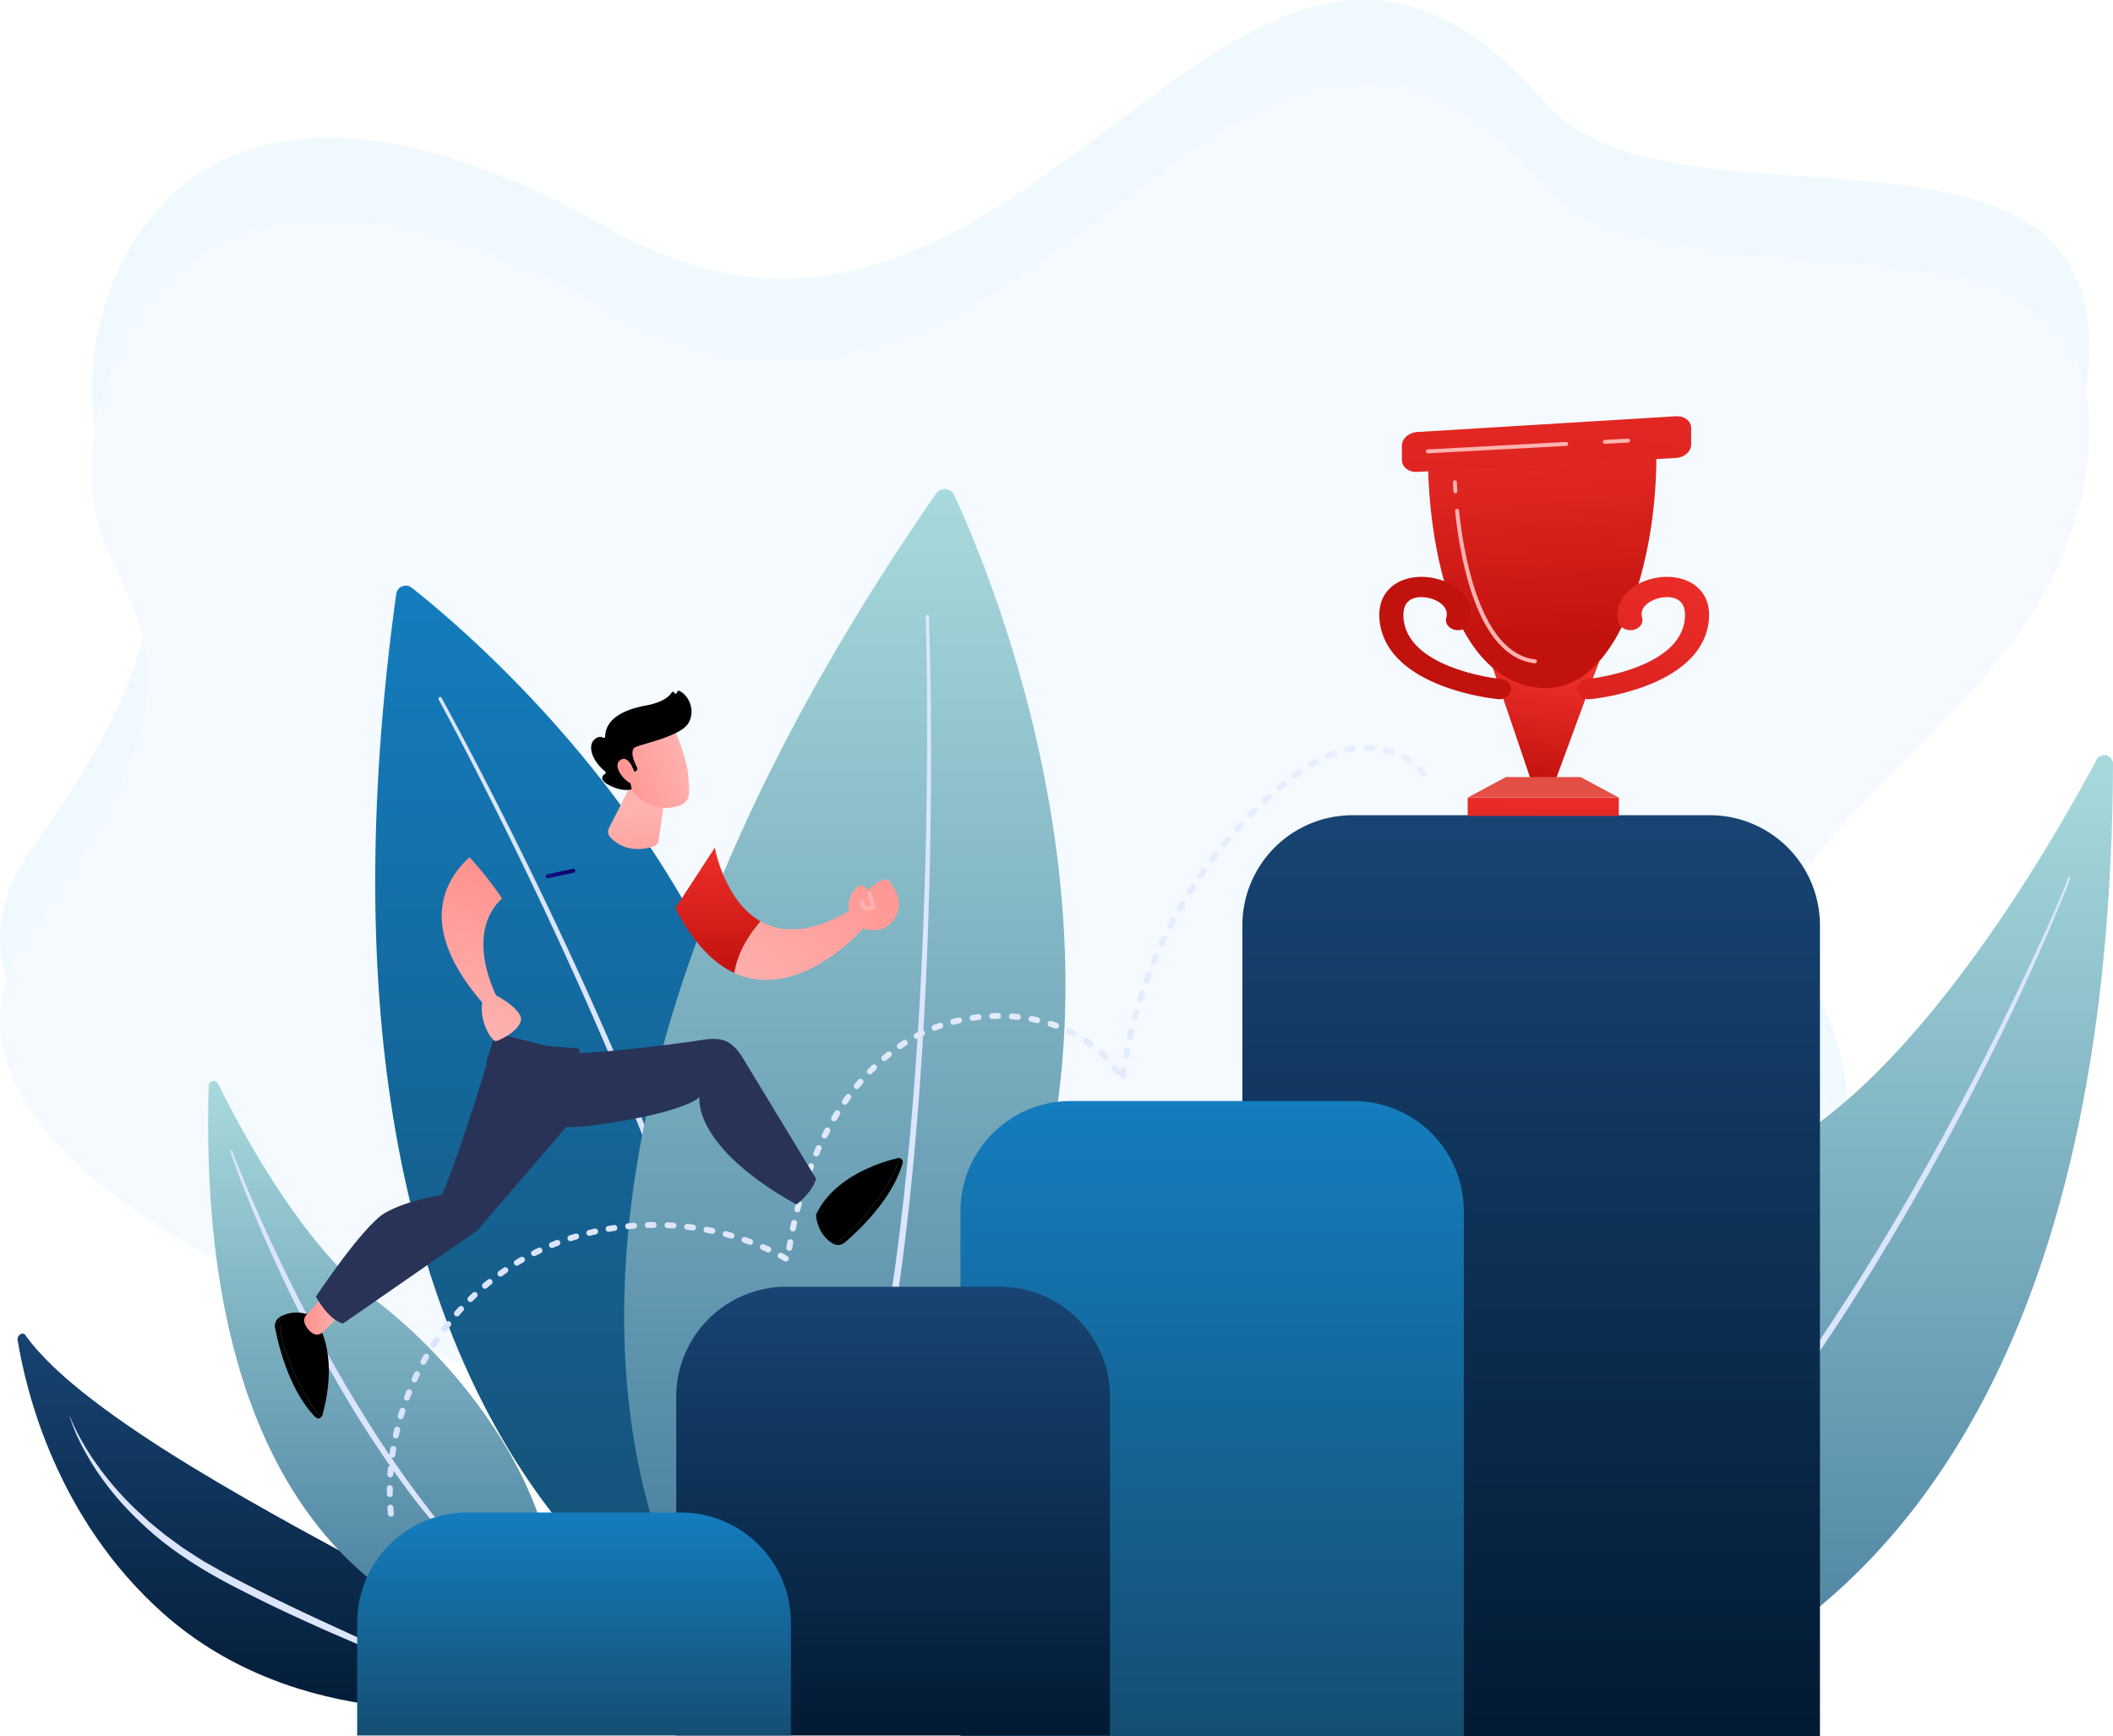
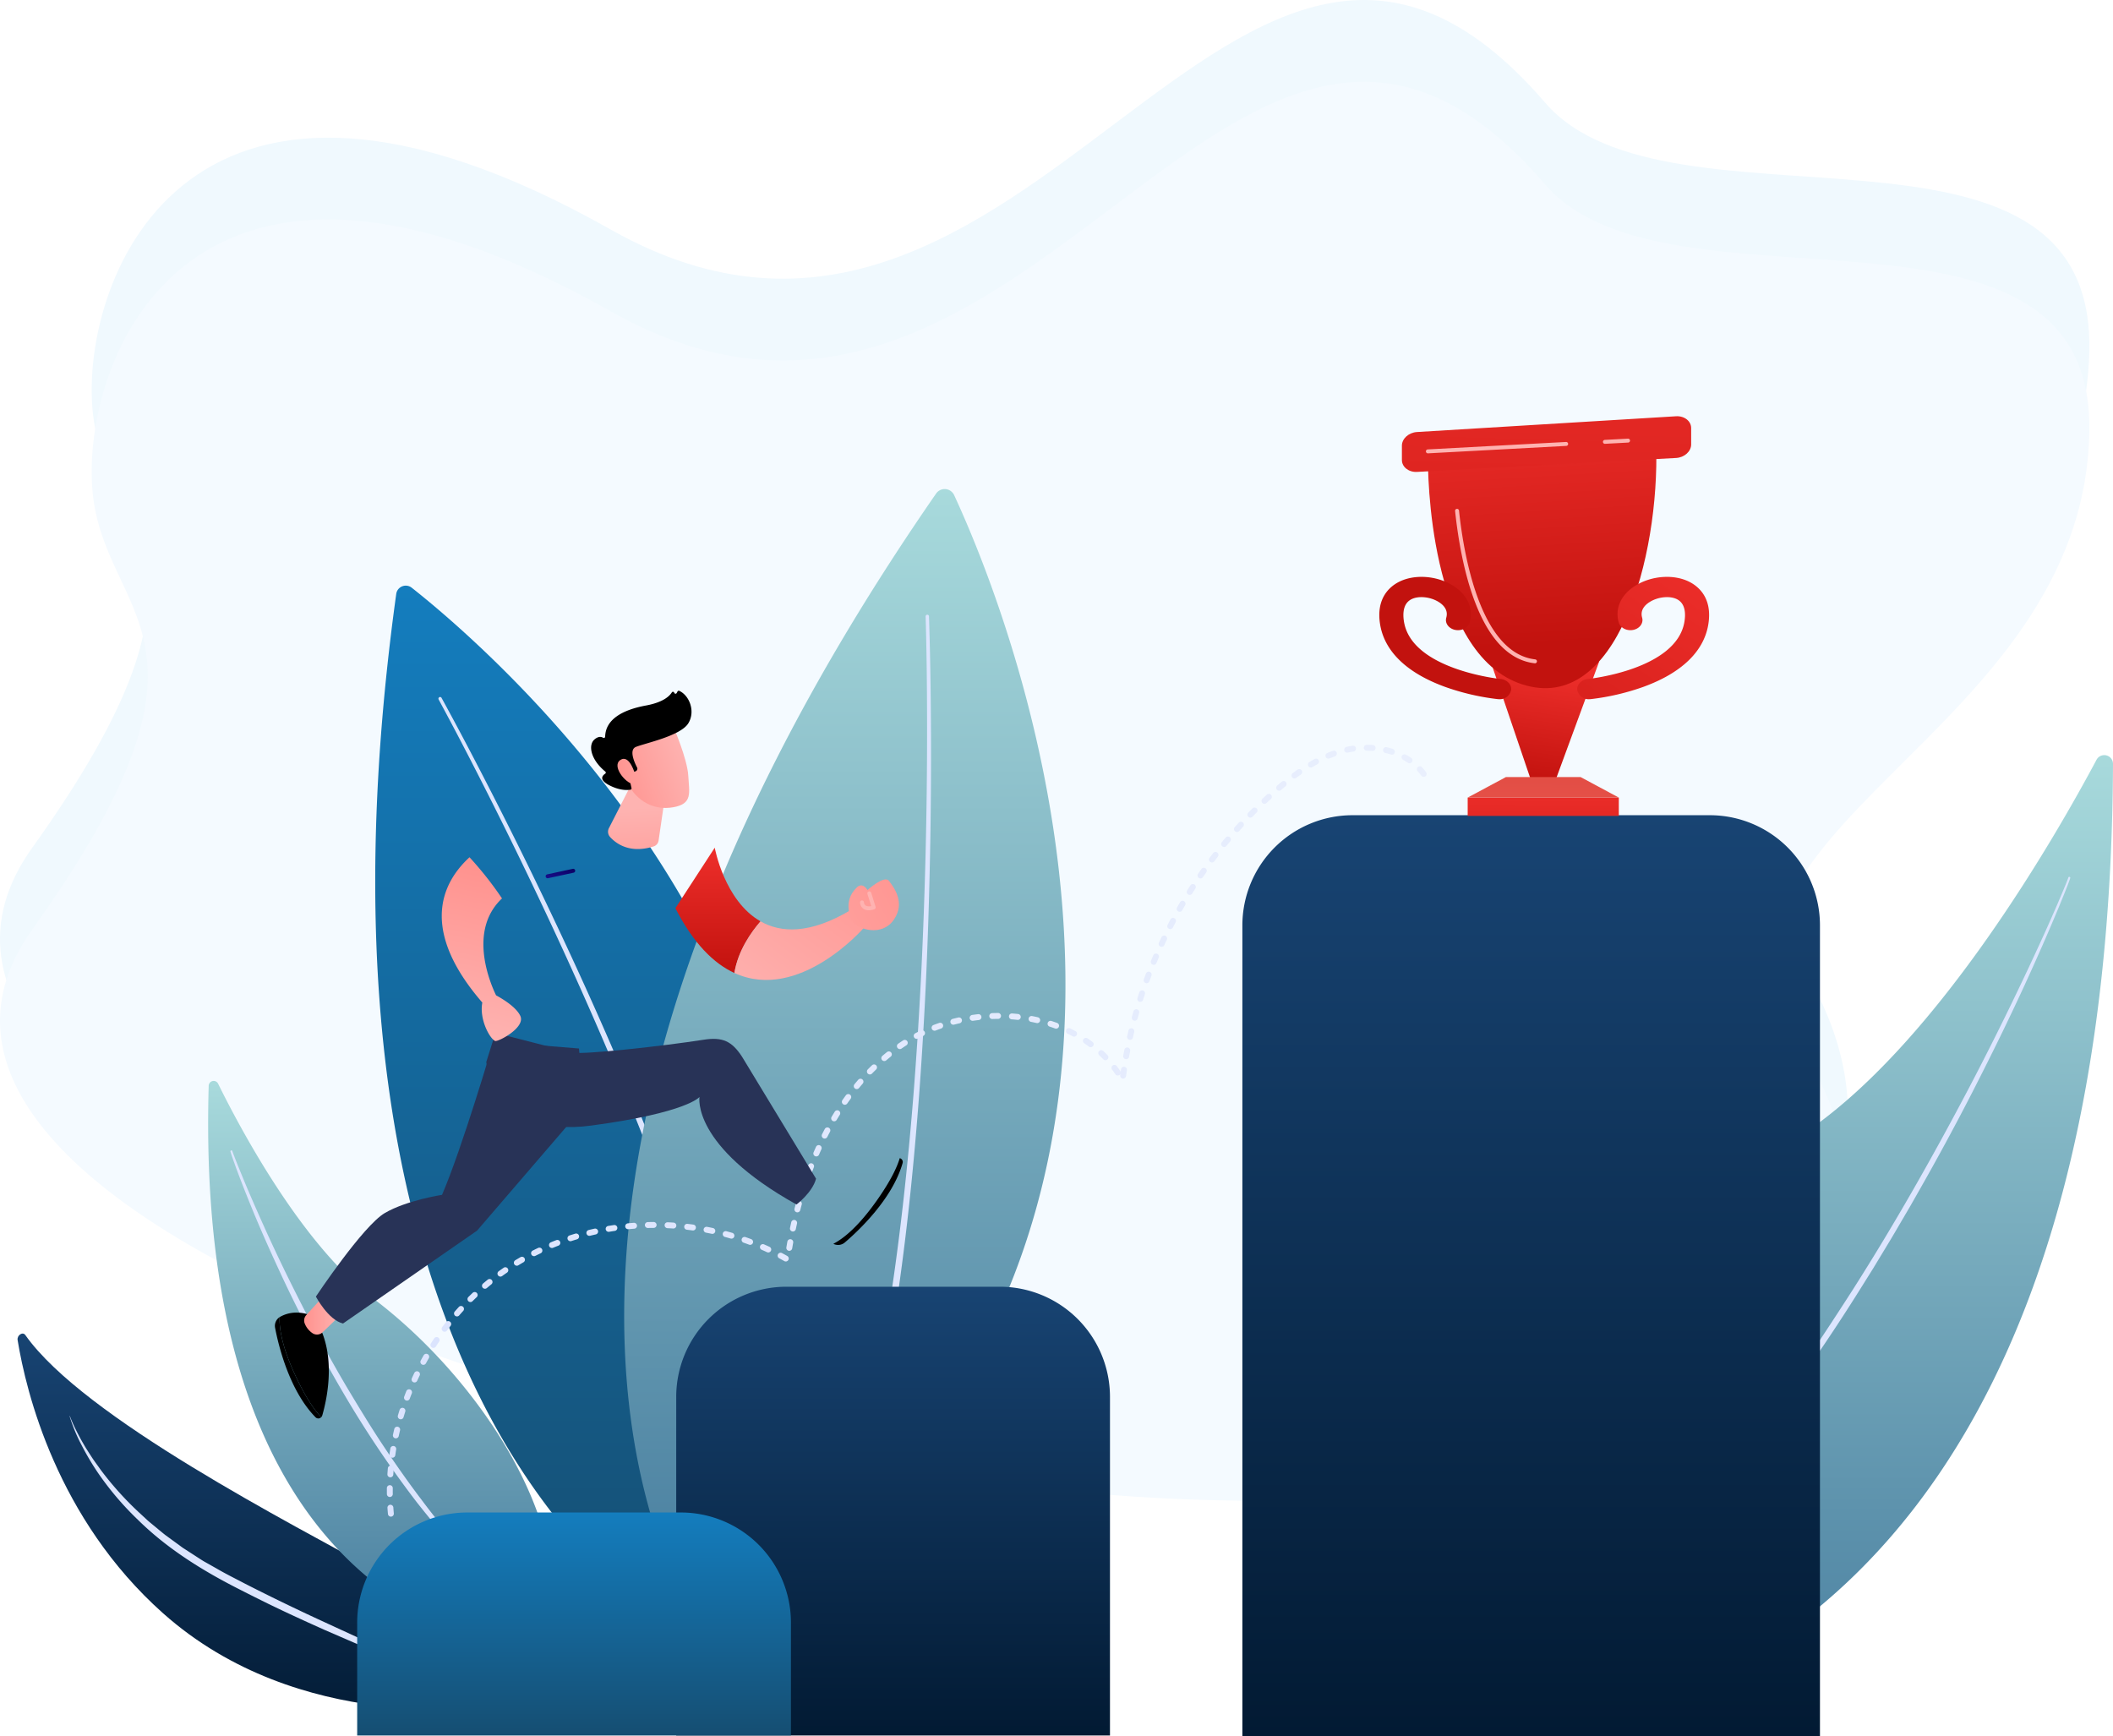
<svg xmlns="http://www.w3.org/2000/svg" xmlns:xlink="http://www.w3.org/1999/xlink" width="775.239" height="637.088" viewBox="0 0 775.239 637.088">
  <defs>
    <linearGradient id="linear-gradient" x1="0.5" x2="0.5" y2="1" gradientUnits="objectBoundingBox">
      <stop offset="0" stop-color="#a8dadc" />
      <stop offset="1" stop-color="#457b9d" />
    </linearGradient>
    <linearGradient id="linear-gradient-2" x1="0.5" x2="0.5" y2="1" gradientUnits="objectBoundingBox">
      <stop offset="0" stop-color="#147dbe" />
      <stop offset="1" stop-color="#154e72" />
    </linearGradient>
    <linearGradient id="linear-gradient-4" x1="0.5" x2="0.5" y2="1" gradientUnits="objectBoundingBox">
      <stop offset="0" stop-color="#184473" />
      <stop offset="1" stop-color="#021a33" />
    </linearGradient>
    <linearGradient id="linear-gradient-9" x1="0.497" y1="0.049" x2="0.369" y2="1.016" gradientUnits="objectBoundingBox">
      <stop offset="0" stop-color="#ee2f2b" />
      <stop offset="1" stop-color="#c2120e" />
    </linearGradient>
    <linearGradient id="linear-gradient-10" x1="0.485" y1="-0.211" x2="0.544" y2="0.832" xlink:href="#linear-gradient-9" />
    <linearGradient id="linear-gradient-11" x1="0.51" y1="-0.787" x2="0.45" y2="7.212" xlink:href="#linear-gradient-9" />
    <linearGradient id="linear-gradient-12" x1="0.944" y1="-2.571" x2="-0.278" y2="7.257" gradientUnits="objectBoundingBox">
      <stop offset="0" stop-color="#e1473d" />
      <stop offset="1" stop-color="#e9605a" />
    </linearGradient>
    <linearGradient id="linear-gradient-13" x1="1.042" y1="-3.232" x2="-0.762" y2="9.243" xlink:href="#linear-gradient-9" />
    <linearGradient id="linear-gradient-14" x1="0.998" y1="-0.114" x2="-0.864" y2="2.397" xlink:href="#linear-gradient-9" />
    <linearGradient id="linear-gradient-15" x1="43.012" y1="-0.114" x2="41.15" y2="2.397" xlink:href="#linear-gradient-9" />
    <linearGradient id="linear-gradient-16" x1="2.988" y1="-63.895" x2="0.716" y2="-5.089" gradientUnits="objectBoundingBox">
      <stop offset="0" stop-color="#ff928e" />
      <stop offset="1" stop-color="#feb3b1" />
    </linearGradient>
    <linearGradient id="linear-gradient-17" x1="1.016" y1="-31.408" x2="0.583" y2="-4.626" xlink:href="#linear-gradient-16" />
    <linearGradient id="linear-gradient-18" x1="1.724" y1="-2.712" x2="0.972" y2="-0.74" xlink:href="#linear-gradient-16" />
    <linearGradient id="linear-gradient-19" x1="19.224" y1="-31.035" x2="5.267" y2="-7.529" xlink:href="#linear-gradient-16" />
    <linearGradient id="linear-gradient-21" y1="0.5" x2="1" y2="0.5" gradientUnits="objectBoundingBox">
      <stop offset="0" stop-color="#dae3fe" />
      <stop offset="1" stop-color="#e9effd" />
    </linearGradient>
    <linearGradient id="linear-gradient-22" x1="0.5" y1="0" x2="0.5" y2="1" xlink:href="#linear-gradient-9" />
    <linearGradient id="linear-gradient-23" x1="1.444" y1="-0.517" x2="-0.11" y2="0.986" xlink:href="#linear-gradient-16" />
    <linearGradient id="linear-gradient-24" x1="1.496" y1="0.006" x2="-2.492" y2="2.063" xlink:href="#linear-gradient-16" />
    <linearGradient id="linear-gradient-25" x1="8.595" y1="-8.902" x2="4.418" y2="-3.94" xlink:href="#linear-gradient-16" />
    <linearGradient id="linear-gradient-26" x1="0" y1="0.5" x2="1" y2="0.5" xlink:href="#linear-gradient-16" />
    <linearGradient id="linear-gradient-29" x1="0.566" y1="0.038" x2="0.455" y2="0.973" xlink:href="#linear-gradient-16" />
    <linearGradient id="linear-gradient-30" x1="0.948" y1="-0.177" x2="0.052" y2="1.177" gradientUnits="objectBoundingBox">
      <stop offset="0" stop-color="#09005d" />
      <stop offset="1" stop-color="#1a0f91" />
    </linearGradient>
    <linearGradient id="linear-gradient-31" x1="0.547" y1="1.757" x2="0.495" y2="0.366" xlink:href="#linear-gradient-16" />
    <linearGradient id="linear-gradient-32" x1="-0.027" y1="0.774" x2="0.954" y2="0.392" xlink:href="#linear-gradient-16" />
    <linearGradient id="linear-gradient-33" x1="-0.419" y1="0.81" x2="3.593" y2="-0.437" xlink:href="#linear-gradient-16" />
  </defs>
  <g id="vision-pic" transform="translate(-155.479 20.672)">
    <g id="Group_14" data-name="Group 14" transform="translate(155.479 89.328)">
      <path id="Path_6109" data-name="Path 6109" d="M722.363,126.993c45.034,52.323,201.317-5.8,199.674,90.663-1.925,112.955-155.522,146.188-105.787,225.577s-5.186,168.375-205.046,166.7S89.827,508.62,167.285,400.4s25.85-113.768,22.072-161.594,35.408-152.734,190.2-65.248S608.324-5.5,722.363,126.993Z" transform="translate(-155.479 -199.329)" fill="#f0f9fe" />
      <path id="Path_1" data-name="Path 1" d="M722.363,126.993c45.034,52.323,201.317-5.8,199.674,90.663-1.925,112.955-155.522,146.188-105.787,225.577s-5.186,168.375-205.046,166.7S89.827,508.62,167.285,400.4s25.85-113.768,22.072-161.594,35.408-152.734,190.2-65.248S608.324-5.5,722.363,126.993Z" transform="translate(-155.479 -169.328)" fill="#f4faff" />
      <g id="Group_1" data-name="Group 1" transform="translate(542.77 167.048)">
        <path id="Path_2" data-name="Path 2" d="M1903.063,558.859a3.207,3.207,0,0,0-6.031-1.531c-15.172,28.446-57.292,101.79-104.638,135.215-77.09,54.422-142.739,155.885-115.54,221.9C1676.854,914.437,1901.551,922.191,1903.063,558.859Z" transform="translate(-1670.595 -555.635)" fill="url(#linear-gradient)" />
        <path id="Path_3" data-name="Path 3" d="M1937.44,680.767c-.29.928-.619,1.723-.932,2.569l-.98,2.489-2.014,4.953c-1.361,3.294-2.757,6.573-4.161,9.848q-4.242,9.812-8.707,19.526c-5.957,12.95-12.251,25.742-18.743,38.433s-13.291,25.227-20.356,37.611l-2.642,4.649-2.7,4.614c-1.815,3.068-3.573,6.169-5.44,9.207l-5.536,9.15-5.674,9.067a694.005,694.005,0,0,1-49.9,69.465c-1.113,1.394-2.27,2.751-3.438,4.1l-3.484,4.061-3.484,4.06c-1.178,1.339-2.392,2.647-3.586,3.972-2.412,2.628-4.762,5.312-7.224,7.894l-7.429,7.7a377.686,377.686,0,0,1-31.81,28.593.361.361,0,0,1-.457-.56l0,0a405.776,405.776,0,0,0,31.194-29.075l7.323-7.752c2.426-2.6,4.741-5.3,7.117-7.941,1.176-1.332,2.371-2.648,3.531-3.994l3.43-4.083,3.43-4.082c1.149-1.356,2.288-2.72,3.383-4.12l6.666-8.325c2.2-2.788,4.332-5.638,6.5-8.453,1.076-1.415,2.17-2.816,3.23-4.243l3.147-4.305,3.147-4.305c1.055-1.431,2.1-2.869,3.109-4.333,8.267-11.575,16.07-23.472,23.757-35.44,15.283-24,29.329-48.778,42.583-73.964q9.909-18.908,19.085-38.193,4.6-9.633,9-19.359c1.454-3.248,2.9-6.5,4.311-9.766l2.087-4.911,1.016-2.465c.321-.818.675-1.669.936-2.435l.026-.075a.358.358,0,0,1,.682.222Z" transform="translate(-1720.662 -635.641)" fill="#dce5fe" />
      </g>
      <g id="Group_2" data-name="Group 2" transform="translate(137.669 104.869)">
        <path id="Path_4" data-name="Path 4" d="M553.161,382.829c32.726,25.818,217.033,183.843,99.812,383.43,0,0-148.117-72.8-105.492-381.155A3.527,3.527,0,0,1,553.161,382.829Z" transform="translate(-539.775 -382.066)" fill="url(#linear-gradient-2)" />
        <path id="Path_5" data-name="Path 5" d="M605.632,496.453c6.411,11.682,12.574,23.482,18.637,35.34s11.977,23.788,17.756,35.785c11.56,23.994,22.587,48.251,32.86,72.834,10.253,24.588,19.8,49.494,27.969,74.883q6.186,19.02,10.964,38.483a336.473,336.473,0,0,1,7.4,39.389,1.445,1.445,0,0,1-2.869.344V793.5a333.791,333.791,0,0,0-7.133-39.091q-4.63-19.358-10.714-38.361c-8.007-25.341-17.4-50.246-27.512-74.846-10.128-24.6-21.016-48.883-32.44-72.913q-8.568-18.024-17.554-35.846c-5.994-11.876-12.1-23.708-18.431-35.4l0-.005a.612.612,0,0,1,1.075-.586Z" transform="translate(-581.302 -455.272)" fill="#dce5fe" />
      </g>
      <g id="Group_3" data-name="Group 3" transform="translate(229.003 69.437)">
        <path id="Path_6" data-name="Path 6" d="M915.786,285.375c19.038,40.987,120.086,284.033-90.952,419.823,0,0-107.713-142.881,84.344-420.4A3.824,3.824,0,0,1,915.786,285.375Z" transform="translate(-794.728 -283.158)" fill="url(#linear-gradient)" />
        <path id="Path_7" data-name="Path 7" d="M1042.135,412.406c.487,14.438.676,28.87.74,43.308s-.052,28.874-.33,43.308-.725,28.867-1.343,43.293-1.472,28.842-2.5,43.247c-2.111,28.8-5.059,57.569-9.578,86.125q-3.321,21.425-8.22,42.589a364.714,364.714,0,0,1-12.112,41.714,1.445,1.445,0,0,1-2.716-.988l0-.007,0-.006a362.029,362.029,0,0,0,12.213-41.329q4.984-21,8.388-42.367c4.641-28.441,7.724-57.137,9.969-85.886q1.645-21.567,2.706-43.179,1.031-21.61,1.55-43.243t.538-43.271c.005-14.424-.114-28.856-.531-43.266v-.005a.612.612,0,0,1,1.223-.038Z" transform="translate(-930.307 -365.725)" fill="#dce5fe" />
      </g>
      <g id="Group_4" data-name="Group 4" transform="translate(6.438 379.289)">
        <path id="Path_8" data-name="Path 8" d="M345.961,1284.88s-5.87-30.225-39.872-49.176c-31.547-17.583-108.375-56.666-129.786-87.074-.949-1.347-3.117.068-2.827,1.848,3.112,19.105,14.413,65.541,53.339,100.214C277.013,1295.4,345.961,1284.88,345.961,1284.88Z" transform="translate(-173.45 -1148.096)" fill="url(#linear-gradient-4)" />
        <path id="Path_9" data-name="Path 9" d="M226.86,1232.54a53.55,53.55,0,0,0,2.3,5.2c.855,1.691,1.723,3.375,2.7,5,.922,1.653,1.98,3.226,3,4.814s2.193,3.081,3.261,4.635a116.863,116.863,0,0,0,15.206,16.715l2.072,1.92c.7.632,1.445,1.209,2.165,1.816,1.46,1.191,2.888,2.42,4.372,3.578l4.565,3.33c.772.539,1.491,1.152,2.3,1.641l2.372,1.536c1.587,1.015,3.149,2.068,4.754,3.053l4.924,2.776c3.241,1.9,6.67,3.575,10.018,5.346q10.133,5.179,20.424,10.05c3.423,1.64,6.876,3.218,10.322,4.813l10.356,4.767c6.9,3.187,13.864,6.285,20.646,9.806,3.395,1.749,6.712,3.671,9.941,5.733a53.856,53.856,0,0,1,8.918,7.256.361.361,0,0,1-.493.528l-.019-.017a48.771,48.771,0,0,0-4.383-3.557c-1.486-1.154-3.122-2.107-4.7-3.131-3.26-1.9-6.6-3.666-10.036-5.265-6.84-3.247-13.823-6.242-20.807-9.249l-10.476-4.534c-3.472-1.563-6.951-3.111-10.4-4.722-3.465-1.582-6.9-3.227-10.335-4.883-3.417-1.687-6.833-3.378-10.224-5.116-13.577-6.843-26.889-15.022-37.818-25.834a109.571,109.571,0,0,1-14.836-17.52,97.933,97.933,0,0,1-5.814-9.888,59.951,59.951,0,0,1-4.359-10.571.045.045,0,0,1,.03-.055A.048.048,0,0,1,226.86,1232.54Z" transform="translate(-207.67 -1202.269)" fill="#dce5fe" />
      </g>
      <g id="Group_5" data-name="Group 5" transform="translate(76.366 286.591)">
        <path id="Path_10" data-name="Path 10" d="M368.852,891.109a1.825,1.825,0,0,1,3.458-.758c8.1,16.461,30.673,58.958,56.971,78.852,42.819,32.393,78.251,91.321,61.547,128.35C490.828,1097.553,362.905,1097.752,368.852,891.109Z" transform="translate(-368.651 -889.335)" fill="url(#linear-gradient)" />
        <path id="Path_11" data-name="Path 11" d="M392.192,960.767c.131.4.323.907.493,1.372l.544,1.414,1.121,2.819,2.3,5.619q2.342,5.6,4.81,11.149,4.9,11.107,10.21,22.028c7.122,14.531,14.624,28.881,22.882,42.789,4.159,6.934,8.347,13.851,12.821,20.585s9.1,13.36,13.987,19.8a257,257,0,0,0,32.41,35.965.361.361,0,0,1,.03.51.365.365,0,0,1-.5.037,209.563,209.563,0,0,1-17.69-16.756c-5.554-5.94-10.756-12.194-15.789-18.577a387.845,387.845,0,0,1-27.15-40.453c-4.125-7-8.017-14.126-11.806-21.306s-7.414-14.447-10.833-21.808-6.751-14.762-9.866-22.255q-2.325-5.625-4.533-11.3c-.727-1.894-1.455-3.788-2.152-5.693l-1.027-2.867-.5-1.44c-.158-.493-.325-.94-.475-1.509a.358.358,0,0,1,.686-.2Z" transform="translate(-383.294 -934.968)" fill="#dce5fe" />
      </g>
      <path id="Rectangle_2" data-name="Rectangle 2" d="M40.424,0h131.06a40.424,40.424,0,0,1,40.424,40.424V337.989a0,0,0,0,1,0,0H0a0,0,0,0,1,0,0V40.424A40.424,40.424,0,0,1,40.424,0Z" transform="translate(455.818 189.1)" fill="url(#linear-gradient-4)" />
-       <path id="Rectangle_3" data-name="Rectangle 3" d="M40.424,0H144.263a40.424,40.424,0,0,1,40.424,40.424V233.119a0,0,0,0,1,0,0H0a0,0,0,0,1,0,0V40.424A40.424,40.424,0,0,1,40.424,0Z" transform="translate(352.377 293.97)" fill="url(#linear-gradient-2)" />
      <path id="Rectangle_4" data-name="Rectangle 4" d="M40.424,0h78.292a40.424,40.424,0,0,1,40.424,40.424V164.653a0,0,0,0,1,0,0H0a0,0,0,0,1,0,0V40.424A40.424,40.424,0,0,1,40.424,0Z" transform="translate(248.099 362.102)" fill="url(#linear-gradient-4)" />
      <g id="Group_10" data-name="Group 10" transform="translate(506.055 42.713)">
        <path id="Path_20" data-name="Path 20" d="M1707.29,503.3h-8.941L1684.3,461.959l39.067-2.373Z" transform="translate(-1642.672 -369.659)" fill="url(#linear-gradient-9)" />
        <path id="Path_21" data-name="Path 21" d="M1617.908,242.884c-.044,3.489-.044,71.809,34.638,82.9s50.348-46.711,49.1-87.88Z" transform="translate(-1600.065 -227.394)" fill="url(#linear-gradient-10)" />
        <rect id="Rectangle_5" data-name="Rectangle 5" width="55.447" height="6.732" transform="translate(32.424 139.914)" fill="url(#linear-gradient-11)" />
        <path id="Path_22" data-name="Path 22" d="M1714.065,585.636h-55.447l14.033-7.528h27.382Z" transform="translate(-1626.193 -445.722)" fill="url(#linear-gradient-12)" />
        <path id="Path_23" data-name="Path 23" d="M1596.778,214.355c-3.044.185-5.535,2.439-5.535,5.008v5.255c0,2.569,2.492,4.537,5.538,4.374l95.051-5.114c3.046-.164,5.538-2.4,5.538-4.97v-6c0-2.57-2.491-4.52-5.535-4.335Z" transform="translate(-1582.955 -208.559)" fill="url(#linear-gradient-13)" />
        <path id="Path_24" data-name="Path 24" d="M1775.257,417.977a4.219,4.219,0,0,1-4.384-3.3c-.277-2.04,1.463-3.883,3.885-4.117.461-.046,32.358-3.414,35.382-20.872.51-2.943.453-6.789-2.712-8.393-2.613-1.325-6.89-.9-9.948.979-1.739,1.07-3.641,2.946-2.832,5.8.566,2-.9,4-3.272,4.481s-4.756-.756-5.323-2.754c-1.467-5.175.854-10.233,6.21-13.531,5.95-3.664,14.06-4.218,19.723-1.348,3.31,1.678,8.607,5.967,6.9,15.839-1.691,9.761-9.842,17.58-23.571,22.612a87.578,87.578,0,0,1-19.548,4.577C1775.594,417.97,1775.425,417.977,1775.257,417.977Z" transform="translate(-1698.217 -314.153)" fill="url(#linear-gradient-14)" />
        <path id="Path_25" data-name="Path 25" d="M1612.066,417.977a4.22,4.22,0,0,0,4.384-3.3c.277-2.04-1.463-3.883-3.885-4.117-.462-.046-32.358-3.414-35.382-20.872-.51-2.943-.453-6.789,2.712-8.393,2.613-1.325,6.89-.9,9.948.979,1.739,1.07,3.641,2.946,2.832,5.8-.566,2,.9,4,3.272,4.481s4.756-.756,5.323-2.754c1.467-5.175-.854-10.233-6.21-13.531-5.95-3.664-14.061-4.218-19.723-1.348-3.309,1.678-8.607,5.967-6.9,15.839,1.691,9.761,9.841,17.58,23.571,22.612a87.581,87.581,0,0,0,19.549,4.577Q1611.814,417.978,1612.066,417.977Z" transform="translate(-1568.107 -314.153)" fill="url(#linear-gradient-15)" />
        <path id="Path_26" data-name="Path 26" d="M1797.866,233.412a.722.722,0,0,1-.038-1.443l8.489-.457a.722.722,0,1,1,.077,1.443l-8.488.457Z" transform="translate(-1715.095 -223.289)" fill="url(#linear-gradient-16)" />
        <path id="Path_27" data-name="Path 27" d="M1616.61,239.094a.722.722,0,0,1-.038-1.444l50.712-2.728a.722.722,0,1,1,.078,1.443l-50.712,2.728Z" transform="translate(-1598.771 -225.477)" fill="url(#linear-gradient-17)" />
        <path id="Path_28" data-name="Path 28" d="M1675.018,360.074a.715.715,0,0,1-.083,0c-9.183-1.056-16.524-8.534-21.819-22.225-4.372-11.306-6.436-24.537-7.4-33.646a.722.722,0,1,1,1.437-.152c1.65,15.636,7.676,52.256,27.945,54.587a.722.722,0,0,1-.081,1.44Z" transform="translate(-1617.912 -269.425)" fill="url(#linear-gradient-18)" />
-         <path id="Path_29" data-name="Path 29" d="M1644.417,278.972a.722.722,0,0,1-.72-.676c-.136-2.085-.172-3.284-.173-3.334a.723.723,0,0,1,.7-.744.7.7,0,0,1,.744.7c0,.012.037,1.227.171,3.283a.723.723,0,0,1-.674.768Z" transform="translate(-1616.506 -250.696)" fill="url(#linear-gradient-19)" />
      </g>
      <path id="Rectangle_17" data-name="Rectangle 17" d="M40.424,0h78.292a40.424,40.424,0,0,1,40.424,40.424v41.4a0,0,0,0,1,0,0H0a0,0,0,0,1,0,0v-41.4A40.424,40.424,0,0,1,40.424,0Z" transform="translate(131.048 444.929)" fill="url(#linear-gradient-2)" />
      <path id="Path_30" data-name="Path 30" d="M553.167,828.225a1.083,1.083,0,0,1-1.078-.983q-.1-1.092-.177-2.186a1.084,1.084,0,1,1,2.162-.148q.073,1.068.172,2.134a1.083,1.083,0,0,1-.978,1.179C553.234,828.224,553.2,828.225,553.167,828.225Zm-.38-7.212a1.084,1.084,0,0,1-1.083-1.069q-.007-.607-.008-1.212,0-.491,0-.981a1.084,1.084,0,0,1,1.083-1.073h.011a1.084,1.084,0,0,1,1.073,1.094q0,.479-.005.959,0,.591.008,1.183a1.084,1.084,0,0,1-1.069,1.1Zm.189-7.219-.071,0a1.084,1.084,0,0,1-1.012-1.151q.071-1.093.167-2.186a1.084,1.084,0,0,1,2.159.19q-.094,1.067-.163,2.136A1.084,1.084,0,0,1,552.976,813.794Zm.741-7.184a1.159,1.159,0,0,1-.153-.01,1.084,1.084,0,0,1-.922-1.224q.153-1.084.331-2.166a1.083,1.083,0,0,1,2.138.351q-.174,1.058-.323,2.118A1.084,1.084,0,0,1,553.717,806.61Zm1.274-7.107a1.1,1.1,0,0,1-.231-.025,1.084,1.084,0,0,1-.829-1.289q.233-1.071.49-2.136a1.083,1.083,0,0,1,2.107.508q-.251,1.042-.478,2.089A1.084,1.084,0,0,1,554.991,799.5Zm1.791-7a1.084,1.084,0,0,1-1.04-1.39q.31-1.05.643-2.094a1.084,1.084,0,0,1,2.065.658q-.326,1.021-.629,2.049A1.085,1.085,0,0,1,556.782,792.507Zm2.29-6.849a1.084,1.084,0,0,1-1.015-1.464q.384-1.026.79-2.043a1.084,1.084,0,0,1,2.013.8q-.4,1-.774,2A1.083,1.083,0,0,1,559.072,785.658Zm2.771-6.669a1.084,1.084,0,0,1-.985-1.535q.456-1,.932-1.982a1.084,1.084,0,0,1,1.951.943q-.467.966-.913,1.94A1.084,1.084,0,0,1,561.842,778.989Zm3.236-6.456a1.085,1.085,0,0,1-.95-1.6q.525-.961,1.07-1.911a1.083,1.083,0,0,1,1.879,1.079q-.534.931-1.048,1.871A1.083,1.083,0,0,1,565.078,772.532Zm3.685-6.212a1.083,1.083,0,0,1-.911-1.669q.592-.922,1.2-1.831a1.083,1.083,0,0,1,1.8,1.21q-.6.889-1.178,1.792A1.082,1.082,0,0,1,568.763,766.32Zm4.119-5.933a1.084,1.084,0,0,1-.867-1.733q.657-.877,1.332-1.74a1.084,1.084,0,1,1,1.707,1.336q-.661.844-1.3,1.7A1.082,1.082,0,0,1,572.883,760.387Zm4.537-5.62a1.084,1.084,0,0,1-.817-1.795q.719-.827,1.456-1.637a1.084,1.084,0,1,1,1.6,1.458q-.721.793-1.424,1.6A1.082,1.082,0,0,1,577.42,754.767Zm4.939-5.271a1.083,1.083,0,0,1-.763-1.853q.779-.771,1.575-1.525a1.083,1.083,0,0,1,1.489,1.574q-.778.736-1.539,1.491A1.081,1.081,0,0,1,582.359,749.5Zm5.32-4.883a1.083,1.083,0,0,1-.7-1.909q.835-.709,1.686-1.4a1.084,1.084,0,1,1,1.364,1.684q-.832.674-1.648,1.367A1.079,1.079,0,0,1,587.679,744.614Zm5.681-4.457a1.084,1.084,0,0,1-.636-1.962q.888-.642,1.792-1.263a1.084,1.084,0,1,1,1.227,1.786q-.882.606-1.749,1.233A1.075,1.075,0,0,1,593.36,740.157Zm6.016-3.994a1.083,1.083,0,0,1-.564-2.009q.938-.57,1.888-1.116a1.084,1.084,0,1,1,1.08,1.879q-.928.534-1.843,1.089A1.079,1.079,0,0,1,599.376,736.163Zm98.67-1.553a1.077,1.077,0,0,1-.533-.141q-.931-.528-1.875-1.033a1.083,1.083,0,1,1,1.023-1.91q.966.517,1.921,1.058a1.084,1.084,0,0,1-.535,2.027Zm-92.354-1.948a1.084,1.084,0,0,1-.488-2.051q.979-.494,1.97-.964a1.084,1.084,0,1,1,.929,1.958q-.968.459-1.924.941A1.077,1.077,0,0,1,605.692,732.662Zm85.935-1.359a1.082,1.082,0,0,1-.457-.1q-.971-.453-1.952-.882a1.083,1.083,0,0,1,.869-1.985q1,.439,2,.9a1.084,1.084,0,0,1-.458,2.066Zm7.712-.6a1.084,1.084,0,0,1-1.07-1.261q.178-1.073.37-2.146a1.084,1.084,0,0,1,2.133.381q-.19,1.06-.365,2.119A1.085,1.085,0,0,1,699.34,730.7Zm-87.077-1.039a1.084,1.084,0,0,1-.412-2.086q1.014-.416,2.037-.81a1.084,1.084,0,0,1,.777,2.023q-1,.384-1.991.791A1.086,1.086,0,0,1,612.263,729.665Zm72.706-1.154a1.083,1.083,0,0,1-.38-.069q-1-.376-2.015-.729a1.083,1.083,0,1,1,.714-2.046q1.035.361,2.061.745a1.084,1.084,0,0,1-.38,2.1Zm-65.928-1.335a1.084,1.084,0,0,1-.335-2.114q1.042-.338,2.091-.654a1.084,1.084,0,1,1,.624,2.075q-1.027.308-2.045.64A1.09,1.09,0,0,1,619.041,727.176Zm59.074-.942a1.086,1.086,0,0,1-.3-.043q-1.029-.3-2.064-.576a1.084,1.084,0,1,1,.559-2.094q1.059.283,2.111.589a1.084,1.084,0,0,1-.3,2.124ZM625.986,725.2a1.084,1.084,0,0,1-.258-2.136q1.064-.262,2.134-.5a1.084,1.084,0,1,1,.471,2.116q-1.047.233-2.087.488A1.06,1.06,0,0,1,625.986,725.2Zm45.125-.721a1.1,1.1,0,0,1-.226-.024q-1.049-.223-2.1-.423a1.083,1.083,0,1,1,.4-2.129q1.076.2,2.148.432a1.084,1.084,0,0,1-.224,2.144Zm-38.055-.748a1.084,1.084,0,0,1-.181-2.152q1.08-.184,2.163-.345a1.084,1.084,0,0,1,.318,2.144q-1.06.157-2.118.337A1.1,1.1,0,0,1,633.057,723.728Zm67.613-.12a1.1,1.1,0,0,1-.223-.023,1.084,1.084,0,0,1-.839-1.282q.223-1.066.461-2.131a1.084,1.084,0,0,1,2.115.472q-.234,1.05-.455,2.1A1.084,1.084,0,0,1,700.67,723.608ZM664,723.233a1.1,1.1,0,0,1-.149-.01q-1.062-.146-2.128-.269a1.084,1.084,0,0,1,.25-2.153q1.088.127,2.172.275a1.084,1.084,0,0,1-.145,2.157Zm-23.783-.462a1.084,1.084,0,0,1-.1-2.162q1.09-.106,2.182-.19a1.083,1.083,0,1,1,.165,2.16q-1.07.082-2.136.186C640.285,722.769,640.25,722.771,640.215,722.771Zm16.6-.267-.072,0q-1.07-.07-2.141-.117a1.084,1.084,0,0,1,.1-2.165q1.094.048,2.188.12a1.084,1.084,0,0,1-.07,2.165Zm-9.388-.181a1.084,1.084,0,0,1-.029-2.167q1.1-.029,2.19-.035h.006a1.084,1.084,0,0,1,.006,2.167q-1.073.006-2.144.035Zm54.882-5.748a1.1,1.1,0,0,1-.27-.034,1.084,1.084,0,0,1-.781-1.319q.271-1.057.558-2.111a1.084,1.084,0,0,1,2.091.569q-.283,1.038-.549,2.08A1.084,1.084,0,0,1,702.306,716.574Zm1.961-6.953a1.084,1.084,0,0,1-1.036-1.4q.322-1.044.66-2.082a1.084,1.084,0,1,1,2.061.67q-.333,1.023-.65,2.052A1.084,1.084,0,0,1,704.268,709.621Zm2.306-6.848a1.084,1.084,0,0,1-1.017-1.457q.376-1.028.769-2.048a1.083,1.083,0,1,1,2.022.779q-.387,1-.757,2.014A1.084,1.084,0,0,1,706.574,702.773Zm2.674-6.714a1.084,1.084,0,0,1-.994-1.513q.434-1.006.886-2a1.083,1.083,0,0,1,1.974.894q-.443.979-.87,1.967A1.084,1.084,0,0,1,709.248,696.059Zm3.064-6.546a1.084,1.084,0,0,1-.965-1.574q.5-.978,1.01-1.945a1.083,1.083,0,1,1,1.913,1.017q-.5.948-.99,1.908A1.084,1.084,0,0,1,712.312,689.513Zm3.48-6.335a1.084,1.084,0,0,1-.93-1.637q.561-.944,1.141-1.873a1.084,1.084,0,1,1,1.838,1.148q-.567.909-1.117,1.833A1.082,1.082,0,0,1,715.792,683.178Zm3.916-6.072a1.084,1.084,0,0,1-.887-1.7q.629-.9,1.278-1.783a1.083,1.083,0,0,1,1.746,1.283q-.634.863-1.248,1.742A1.082,1.082,0,0,1,719.707,677.106Zm4.369-5.753a1.084,1.084,0,0,1-.835-1.773q.7-.847,1.419-1.675a1.084,1.084,0,0,1,1.635,1.422q-.7.807-1.383,1.632A1.081,1.081,0,0,1,724.076,671.353Zm97.753-3.839a1.02,1.02,0,0,1-.144-.01,1.083,1.083,0,0,1-.932-1.216q.033-.25.067-.5a1.084,1.084,0,0,1-1.862.108c-.389-.578-.8-1.156-1.223-1.718a1.084,1.084,0,0,1,1.732-1.3c.446.593.879,1.2,1.289,1.81a1.084,1.084,0,0,1,.163.387q.066-.473.135-.945a1.084,1.084,0,1,1,2.144.313q-.155,1.065-.3,2.132A1.083,1.083,0,0,1,821.829,667.514Zm-92.922-1.529a1.083,1.083,0,0,1-.773-1.843q.768-.782,1.558-1.544a1.084,1.084,0,0,1,1.506,1.559q-.769.742-1.517,1.5A1.082,1.082,0,0,1,728.907,665.986Zm5.285-4.914a1.083,1.083,0,0,1-.7-1.91q.835-.708,1.692-1.393a1.083,1.083,0,1,1,1.353,1.692q-.832.666-1.644,1.354A1.076,1.076,0,0,1,734.192,661.072Zm81.136-.309a1.081,1.081,0,0,1-.782-.334c-.483-.5-.987-1-1.5-1.485a1.083,1.083,0,1,1,1.486-1.576c.537.506,1.068,1.032,1.576,1.562a1.084,1.084,0,0,1-.782,1.833Zm7.607-.386a1.084,1.084,0,0,1-1.069-1.273q.191-1.074.4-2.146a1.083,1.083,0,1,1,2.128.407q-.2,1.057-.391,2.117A1.084,1.084,0,0,1,822.935,660.376Zm-83.027-3.7a1.084,1.084,0,0,1-.619-1.974q.417-.29.839-.574.491-.332.991-.654a1.083,1.083,0,1,1,1.175,1.821q-.48.31-.954.63-.409.276-.815.558A1.076,1.076,0,0,1,739.908,656.678Zm70.014-.688a1.079,1.079,0,0,1-.648-.216c-.561-.419-1.141-.832-1.724-1.226a1.084,1.084,0,0,1,1.214-1.8c.61.413,1.219.846,1.807,1.285a1.084,1.084,0,0,1-.649,1.952Zm14.432-2.7a1.085,1.085,0,0,1-1.059-1.32q.237-1.065.489-2.126a1.084,1.084,0,0,1,2.109.5q-.249,1.047-.483,2.1A1.084,1.084,0,0,1,824.354,653.295Zm-78.282-.373a1.084,1.084,0,0,1-.506-2.043q.975-.514,1.97-.993a1.084,1.084,0,1,1,.94,1.952q-.96.463-1.9.957A1.077,1.077,0,0,1,746.071,652.922Zm57.753-.792a1.079,1.079,0,0,1-.509-.128q-.934-.5-1.893-.956a1.084,1.084,0,0,1,.935-1.955c.67.32,1.336.657,1.978,1a1.084,1.084,0,0,1-.511,2.04Zm-51.177-2.185a1.084,1.084,0,0,1-.388-2.1q1.028-.395,2.071-.754a1.084,1.084,0,1,1,.707,2.049q-1.007.348-2,.729A1.082,1.082,0,0,1,752.648,649.944Zm44.582-.753a1.075,1.075,0,0,1-.372-.066q-1-.365-2.011-.691a1.083,1.083,0,1,1,.664-2.063q1.054.339,2.091.719a1.084,1.084,0,0,1-.372,2.1Zm-37.706-1.448a1.084,1.084,0,0,1-.272-2.133q1.066-.277,2.141-.518a1.084,1.084,0,0,1,.475,2.114q-1.04.234-2.071.5A1.079,1.079,0,0,1,759.523,647.744Zm30.778-.592a1.073,1.073,0,0,1-.241-.028q-1.037-.235-2.085-.435a1.084,1.084,0,0,1,.4-2.129q1.087.206,2.162.451a1.084,1.084,0,0,1-.24,2.14Zm-23.7-.839a1.083,1.083,0,0,1-.155-2.156q1.089-.16,2.184-.284a1.083,1.083,0,0,1,.244,2.153q-1.059.121-2.114.275A1.078,1.078,0,0,1,766.6,646.312Zm59.481-.031a1.084,1.084,0,0,1-1.047-1.366q.284-1.053.581-2.1a1.084,1.084,0,0,1,2.085.591q-.294,1.036-.574,2.076A1.085,1.085,0,0,1,826.08,646.281Zm-42.906-.312c-.038,0-.077,0-.116-.006q-1.059-.113-2.124-.19a1.083,1.083,0,0,1,.156-2.161q1.1.079,2.2.2a1.084,1.084,0,0,1-.114,2.161Zm-9.384-.317a1.084,1.084,0,0,1-.04-2.167q1.1-.041,2.2-.047h.005a1.084,1.084,0,0,1,.005,2.167q-1.066,0-2.132.045Zm54.318-6.3a1.085,1.085,0,0,1-1.034-1.41q.328-1.04.671-2.076a1.084,1.084,0,0,1,2.058.681q-.338,1.022-.662,2.048A1.084,1.084,0,0,1,828.108,639.349Zm2.322-6.839a1.085,1.085,0,0,1-1.018-1.454q.372-1.025.758-2.045a1.084,1.084,0,1,1,2.027.766q-.381,1.008-.749,2.019A1.084,1.084,0,0,1,830.43,632.509Zm2.61-6.735a1.085,1.085,0,0,1-1-1.5q.415-1.009.844-2.011a1.084,1.084,0,0,1,1.993.852q-.423.991-.833,1.985A1.084,1.084,0,0,1,833.039,625.774Zm2.893-6.618a1.085,1.085,0,0,1-.983-1.539q.458-.989.928-1.974a1.083,1.083,0,0,1,1.955.934q-.464.972-.916,1.949A1.084,1.084,0,0,1,835.932,619.156Zm3.169-6.491a1.084,1.084,0,0,1-.963-1.58q.5-.969,1.01-1.932a1.084,1.084,0,1,1,1.914,1.016q-.5.952-1,1.909A1.084,1.084,0,0,1,839.1,612.665Zm3.438-6.352a1.084,1.084,0,0,1-.94-1.62q.539-.948,1.09-1.889a1.083,1.083,0,0,1,1.87,1.095q-.544.93-1.077,1.866A1.084,1.084,0,0,1,842.539,606.313Zm3.7-6.2a1.084,1.084,0,0,1-.917-1.659q.579-.924,1.169-1.841a1.083,1.083,0,1,1,1.822,1.172q-.583.906-1.154,1.818A1.083,1.083,0,0,1,846.242,600.11Zm3.961-6.041a1.084,1.084,0,0,1-.892-1.7q.617-.9,1.245-1.79a1.084,1.084,0,0,1,1.772,1.248q-.621.88-1.23,1.768A1.082,1.082,0,0,1,850.2,594.07Zm4.213-5.868a1.084,1.084,0,0,1-.866-1.734q.655-.872,1.32-1.736a1.084,1.084,0,0,1,1.716,1.323q-.657.853-1.3,1.714A1.083,1.083,0,0,1,854.416,588.2Zm4.459-5.682a1.083,1.083,0,0,1-.837-1.771q.691-.843,1.394-1.677a1.083,1.083,0,1,1,1.658,1.4q-.693.824-1.376,1.656A1.08,1.08,0,0,1,858.875,582.52Zm4.7-5.486a1.083,1.083,0,0,1-.807-1.806q.728-.813,1.465-1.616a1.083,1.083,0,1,1,1.6,1.466q-.728.793-1.446,1.6A1.081,1.081,0,0,1,863.574,577.034Zm4.933-5.276a1.083,1.083,0,0,1-.775-1.841q.762-.78,1.534-1.55a1.083,1.083,0,1,1,1.53,1.534q-.762.76-1.514,1.53A1.079,1.079,0,0,1,868.507,571.758Zm5.159-5.055a1.084,1.084,0,0,1-.742-1.874q.8-.746,1.6-1.482a1.084,1.084,0,1,1,1.461,1.6q-.795.725-1.58,1.462A1.079,1.079,0,0,1,873.666,566.7Zm5.379-4.821a1.083,1.083,0,0,1-.7-1.907q.83-.709,1.675-1.405a1.083,1.083,0,1,1,1.377,1.673q-.829.684-1.645,1.381A1.08,1.08,0,0,1,879.045,561.881Zm5.644-4.508a1.083,1.083,0,0,1-.644-1.955q.884-.653,1.784-1.282a1.084,1.084,0,0,1,1.24,1.778q-.877.611-1.737,1.247A1.079,1.079,0,0,1,884.689,557.374Zm47.389-.572a1.083,1.083,0,0,1-.875-.443,19.423,19.423,0,0,0-1.3-1.587,1.084,1.084,0,1,1,1.6-1.459,21.649,21.649,0,0,1,1.444,1.765,1.084,1.084,0,0,1-.873,1.724ZM890.7,553.369a1.084,1.084,0,0,1-.552-2.016q.952-.562,1.922-1.087a1.084,1.084,0,1,1,1.03,1.907q-.934.5-1.85,1.047A1.079,1.079,0,0,1,890.7,553.369Zm36.194-1.546a1.081,1.081,0,0,1-.61-.189c-.561-.384-1.153-.749-1.758-1.088a1.083,1.083,0,0,1,1.055-1.893c.663.37,1.311.771,1.926,1.191a1.084,1.084,0,0,1-.613,1.978Zm-29.749-1.7a1.084,1.084,0,0,1-.416-2.085c.686-.284,1.382-.554,2.07-.8a1.083,1.083,0,1,1,.732,2.039c-.655.235-1.318.492-1.971.763A1.083,1.083,0,0,1,897.144,550.121Zm23.279-1.452a1.09,1.09,0,0,1-.338-.054c-.653-.214-1.328-.407-2.006-.574a1.084,1.084,0,1,1,.519-2.1c.73.18,1.457.389,2.162.619a1.084,1.084,0,0,1-.337,2.114Zm-16.408-.735a1.084,1.084,0,0,1-.232-2.142q.308-.068.619-.132.786-.159,1.581-.28a1.084,1.084,0,1,1,.325,2.143q-.742.112-1.474.261c-.2.039-.39.081-.585.124A1.1,1.1,0,0,1,904.015,547.934Zm9.336-.659-.085,0c-.692-.053-1.4-.084-2.092-.09a1.084,1.084,0,0,1,.01-2.167h.011c.744.007,1.5.039,2.238.1a1.083,1.083,0,0,1-.082,2.164Z" transform="translate(-409.756 -381.771)" fill="url(#linear-gradient-21)" />
      <g id="Group_13" data-name="Group 13" transform="translate(100.869 143.432)">
        <path id="Path_31" data-name="Path 31" d="M861.618,650.443l-14.443,22.219c6.719,13.089,14.181,20.315,21.647,23.75,1.333-8.154,6.1-14.923,9.593-18.944C865.1,669.892,861.618,650.443,861.618,650.443Z" transform="translate(-700.253 -592.863)" fill="url(#linear-gradient-22)" />
        <path id="Path_32" data-name="Path 32" d="M950.018,714.746c-14.786,8.752-25.354,8.238-32.825,3.989-3.5,4.021-8.259,10.79-9.592,18.944,23.734,10.92,47.5-16.565,47.5-16.565Z" transform="translate(-739.032 -634.13)" fill="url(#linear-gradient-23)" />
        <path id="Path_33" data-name="Path 33" d="M1025.832,698.147s-3.992-6.959,1.749-12.3c0,0,1.851-2.111,3.883.991,0,0,6.176-5.606,7.865-3.348s6.165,7.85,1.793,14.228C1036.7,704.165,1027.782,701.29,1025.832,698.147Z" transform="translate(-814.042 -613.725)" fill="url(#linear-gradient-24)" />
        <path id="Path_34" data-name="Path 34" d="M1039.474,702.14a3.471,3.471,0,0,1-1.78-.44,3.028,3.028,0,0,1-1.407-2.374.723.723,0,0,1,1.434-.183,1.646,1.646,0,0,0,.707,1.312,2.9,2.9,0,0,0,1.967.13l-1.4-4.437a.722.722,0,0,1,1.378-.435l1.62,5.139a.722.722,0,0,1-.425.889A6.221,6.221,0,0,1,1039.474,702.14Z" transform="translate(-821.615 -621.592)" fill="url(#linear-gradient-25)" />
        <path id="Path_35" data-name="Path 35" d="M438.759,1131.276a3.819,3.819,0,0,0-1.635,4c1.205,6.282,5.168,22.876,14.793,32.7a1.445,1.445,0,0,0,2.119.006c-2.437-2.539-5.459-6.88-8.992-14.251C439.614,1142.4,438.609,1135.415,438.759,1131.276Z" transform="translate(-437.049 -901.444)" />
        <path id="Path_36" data-name="Path 36" d="M454.226,1128.038s-6.206-3.376-12.386.2c-.015.009-.028.021-.043.03-.15,4.139.855,11.126,6.285,22.455,3.533,7.371,6.555,11.711,8.992,14.251a1.687,1.687,0,0,0,.4-.706C459.284,1157.992,463.1,1140.54,454.226,1128.038Z" transform="translate(-440.087 -898.441)" />
        <path id="Path_37" data-name="Path 37" d="M479.357,1117.262l-5.624,5.4a2.95,2.95,0,0,1-3.669.346,7.73,7.73,0,0,1-2.859-3.523,2.966,2.966,0,0,1,.542-3.139l5.615-6.176a2.96,2.96,0,0,1,4.738.485l1.756,2.969A2.961,2.961,0,0,1,479.357,1117.262Z" transform="translate(-456.254 -887.275)" fill="url(#linear-gradient-26)" />
        <path id="Path_38" data-name="Path 38" d="M1008.953,999.865a3.819,3.819,0,0,0,4.285-.555c4.866-4.153,17.333-15.8,21.116-29.022a1.444,1.444,0,0,0-1.042-1.845c-1,3.373-3.282,8.146-7.944,14.86C1018.2,993.622,1012.625,997.95,1008.953,999.865Z" transform="translate(-804.076 -796.944)" />
-         <path id="Path_39" data-name="Path 39" d="M991.236,989.087s.133,7.064,6.3,10.666c.015.009.032.014.048.023,3.672-1.915,9.249-6.243,16.415-16.562,4.662-6.714,6.941-11.487,7.944-14.86a1.689,1.689,0,0,0-.812,0C1014.775,969.887,997.717,975.193,991.236,989.087Z" transform="translate(-792.706 -796.855)" />
        <path id="Path_40" data-name="Path 40" d="M976.218,992.365l5.877,5.12a2.949,2.949,0,0,1,.672,3.623,7.731,7.731,0,0,1-3.253,3.163,2.967,2.967,0,0,1-3.175-.26l-6.653-5.041a2.96,2.96,0,0,1,.059-4.762l2.8-2.014A2.96,2.96,0,0,1,976.218,992.365Z" transform="translate(-778.123 -811.829)" fill="url(#linear-gradient-26)" />
        <path id="Path_41" data-name="Path 41" d="M544.155,849.029s-11.467,39.065-18.881,56.236c0,0-12.96,1.977-20.981,6.664s-25.3,30.663-25.3,30.663,4.512,8.566,9.956,9.88l49.184-34.079,39.253-45.649-1.863-21.173Z" transform="translate(-463.968 -720.308)" fill="#283357" />
        <path id="Path_42" data-name="Path 42" d="M656.849,840.133l-3.355,10.7s3.069,28.046,38.427,23.317,39.8-10.5,39.8-10.5-3.069,17.913,35.593,39.449c0,0,5.877-4.436,7.17-9.474l-27.094-44.656c-3.769-5.858-7.264-7.4-14.145-6.324-15.216,2.379-43.707,5.481-48.019,4.745Z" transform="translate(-575.955 -714.599)" fill="#283357" />
        <path id="Path_43" data-name="Path 43" d="M673.46,617.946c-10.3.524-26.591,5.422-37.112,15.108a127.064,127.064,0,0,1,11.919,15.108c3.314-3.112,8.074-5.7,14.775-7.363a437.615,437.615,0,0,1-20.981,61.443,2.24,2.24,0,0,0,1.308,3.018c6.456,2.249,25.494,7.607,40.763-1.021l33.853-48.474a41.477,41.477,0,0,0,6.995-17.479l1.337-8.745S695.912,616.8,673.46,617.946Z" transform="translate(-564.951 -571.961)" fill="url(#linear-gradient-22)" />
        <path id="Path_44" data-name="Path 44" d="M636.754,718.495c-1.471-3.249-6.508-6.284-8.913-7.589-2.091-4.311-10.44-23.7,2.182-35.55A127.068,127.068,0,0,0,618.1,660.249c-12.139,11.176-16.583,28.731,4.7,53.312-1.162,6.054,2.629,13.1,4.679,14.092C628.433,728.108,638.71,722.813,636.754,718.495Z" transform="translate(-546.709 -599.156)" fill="url(#linear-gradient-29)" />
        <path id="Path_45" data-name="Path 45" d="M715.031,675.542a.722.722,0,0,1-.152-1.428l9.413-2.031a.722.722,0,0,1,.3,1.412l-9.413,2.031A.721.721,0,0,1,715.031,675.542Z" transform="translate(-614.984 -606.74)" fill="url(#linear-gradient-30)" />
        <path id="Path_46" data-name="Path 46" d="M787.367,582.135l-8.844,17.312a2.859,2.859,0,0,0,.413,3.215c2.142,2.385,7.2,6.26,16,3.483a2.667,2.667,0,0,0,1.815-2.166l2.3-15.722Z" transform="translate(-655.991 -549.025)" fill="url(#linear-gradient-31)" />
        <g id="Group_12" data-name="Group 12" transform="translate(116.007)">
          <path id="Path_47" data-name="Path 47" d="M807.664,526.022s5.187,11.917,5.536,18.171,1.7,10.313-5.536,11.573-13.324-2.343-16.625-8.573c0,0-5.171-9.6-4.011-13.532S807.664,526.022,807.664,526.022Z" transform="translate(-777.551 -513.014)" fill="url(#linear-gradient-32)" />
          <path id="Path_48" data-name="Path 48" d="M776.837,519.41l.412-.181a.993.993,0,0,0,.485-1.364c-1.02-1.97-3.008-6.486-.44-7.539,3.31-1.358,16.421-4.031,19.25-8.683,2.719-4.471.31-10.243-3.31-11.884a.5.5,0,0,0-.652.212l-.3.571a.492.492,0,0,1-.907-.093h0a.489.489,0,0,0-.885-.127c-.869,1.392-3.217,3.648-9.495,4.807-8.922,1.646-14.82,5.257-14.967,11.422a.492.492,0,0,1-.761.405c-.659-.4-1.713-.59-3.122.6-2.45,2.06-1.447,7.4,3.924,11.8a.488.488,0,0,1-.023.787c-.974.634-2.426,2.142,1.336,4.153,3.89,2.08,6.8,1.909,7.914,1.724a.489.489,0,0,0,.4-.591l-1.194-5.419a.492.492,0,0,1,.48-.6Z" transform="translate(-760.878 -489.711)" />
          <path id="Path_49" data-name="Path 49" d="M794.379,565.316s-1.979-7.612-5.392-5.478,1.771,8.529,4.515,8.814Z" transform="translate(-778.196 -534.474)" fill="url(#linear-gradient-33)" />
        </g>
      </g>
    </g>
  </g>
</svg>